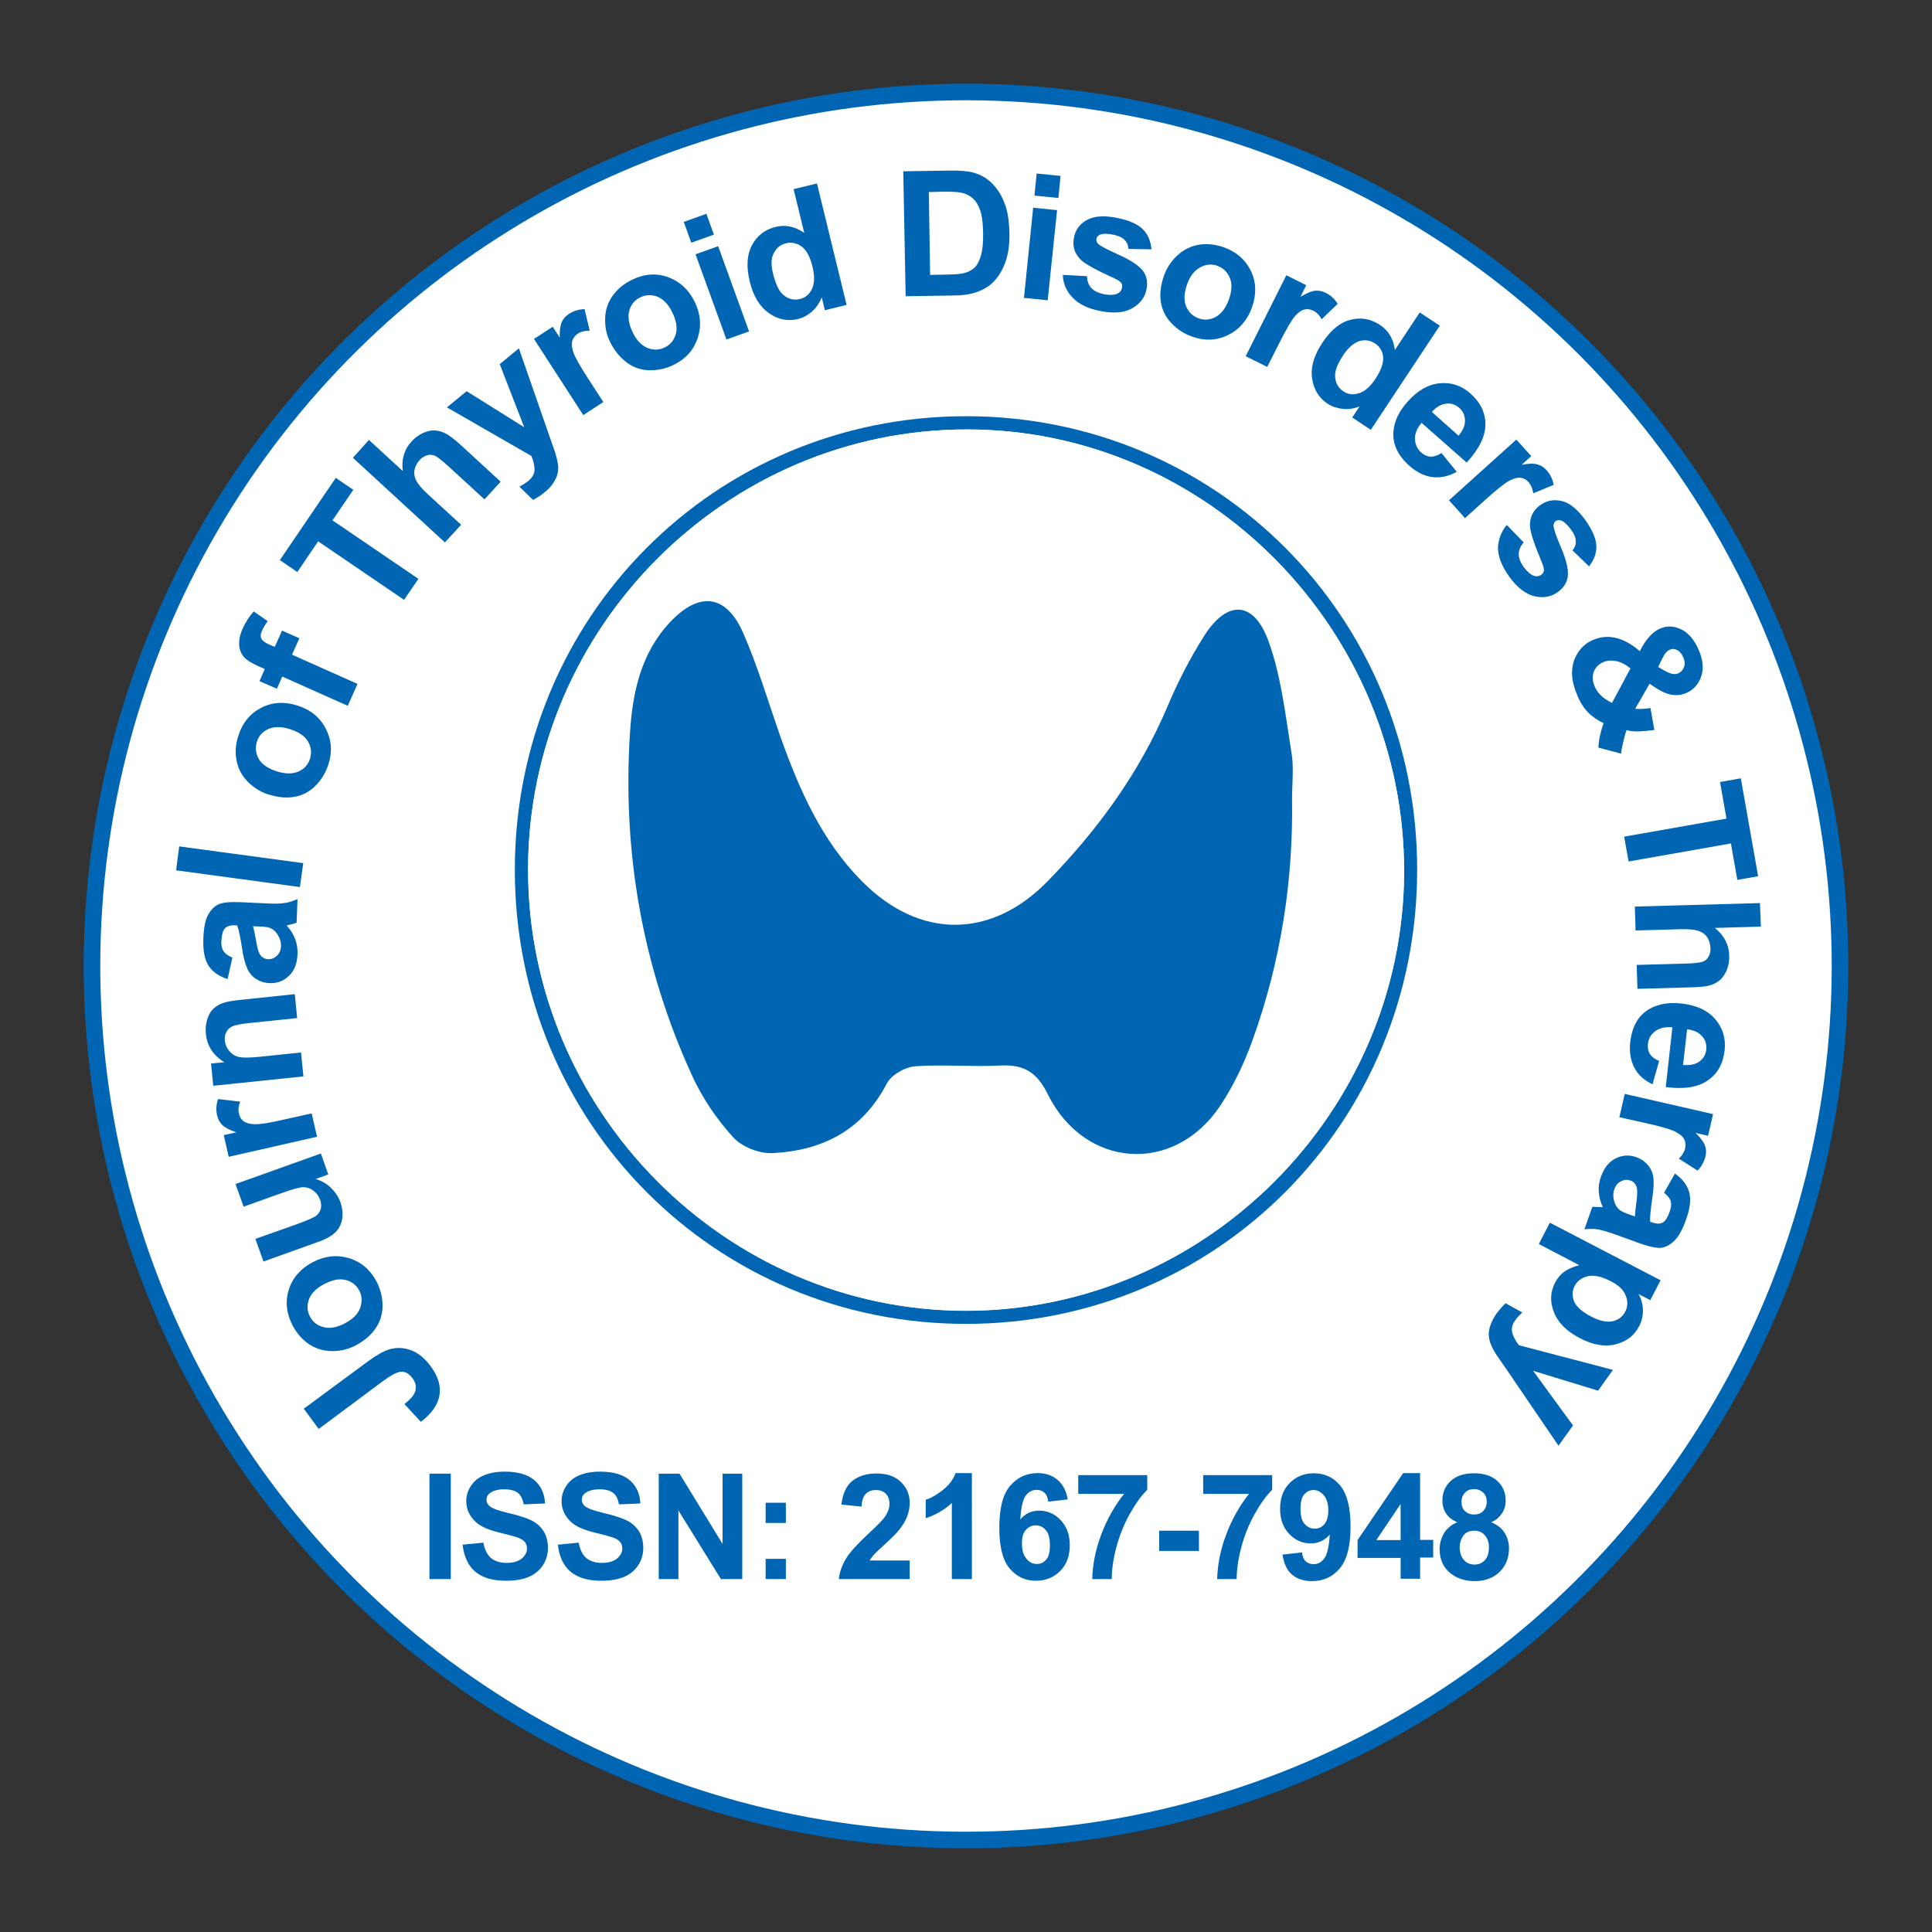
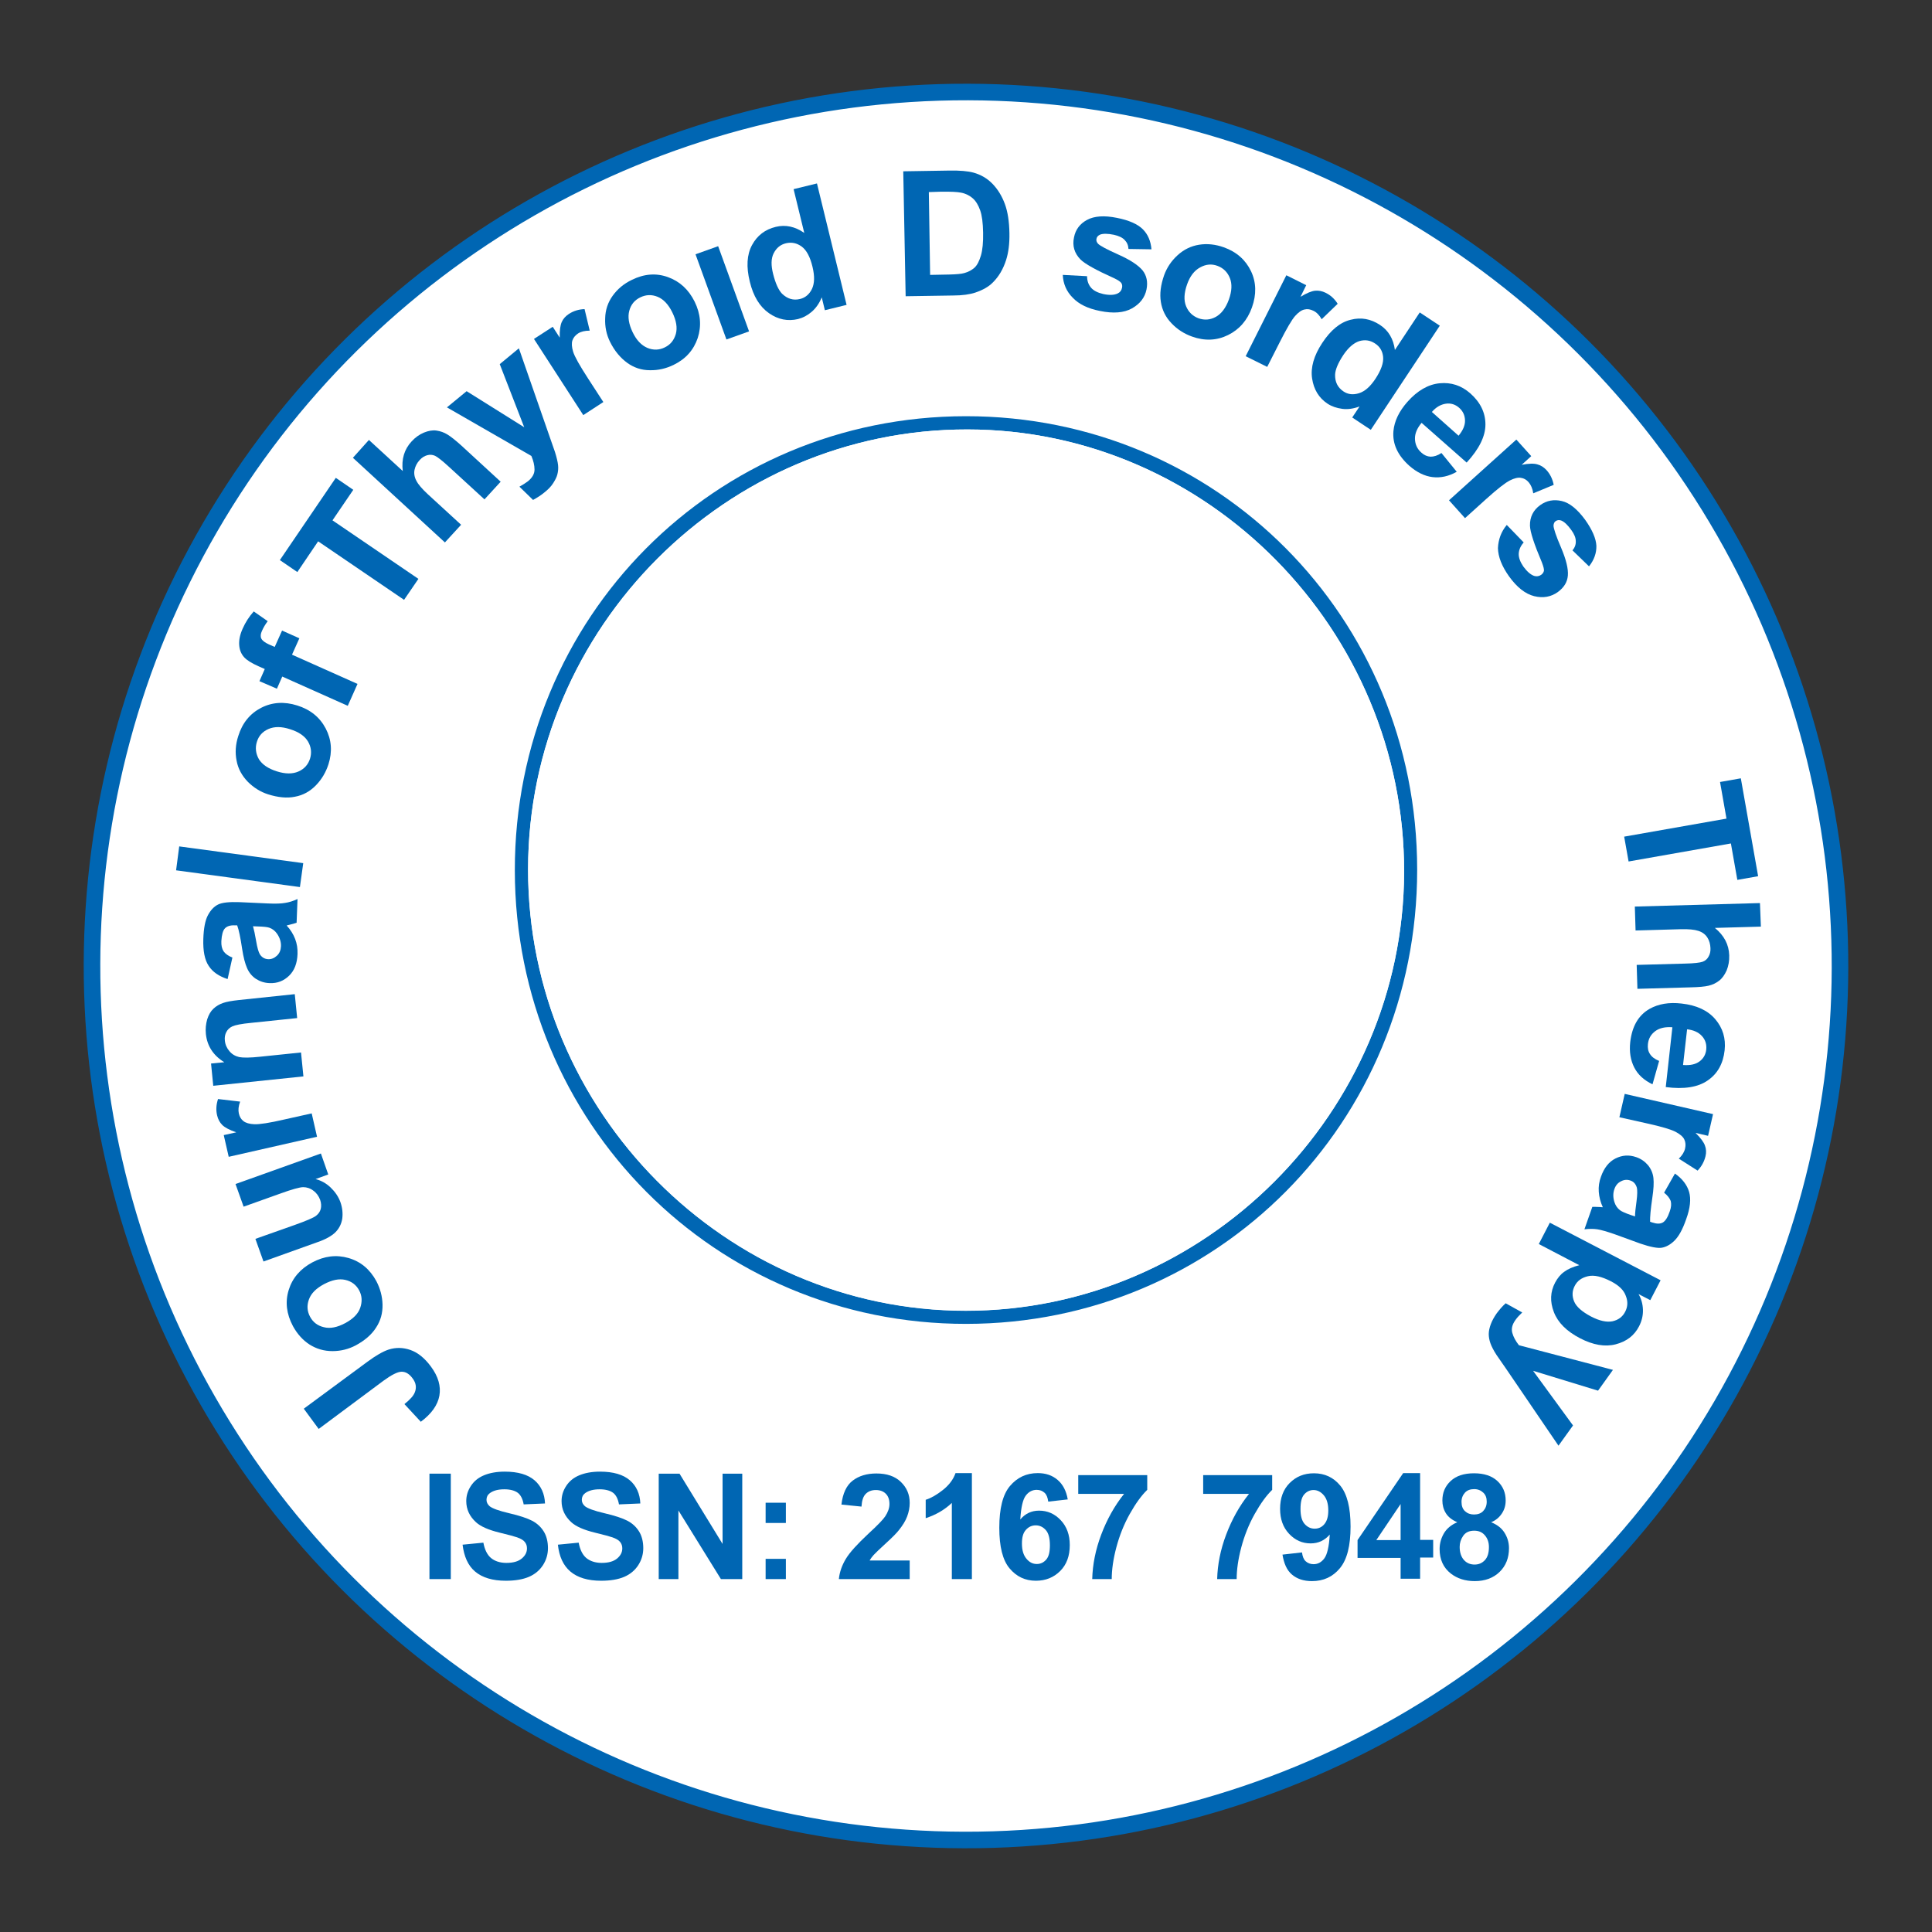
<svg xmlns="http://www.w3.org/2000/svg" version="1.1" id="Layer_1" x="0px" y="0px" viewBox="0 0 105 105" style="enable-background:new 0 0 105 105;" xml:space="preserve">
  <rect x="0" y="0" width="105" height="105" fill="#333333" stroke="none" />
  <style type="text/css">
	.st0{fill:#FFFFFF;stroke:#0066B3;stroke-width:0.9;stroke-miterlimit:10;}
	.st1{fill:none;}
	.st2{fill:#0066B3;}
	.st3{fill-rule:evenodd;clip-rule:evenodd;fill:#FFFFFF;}
	.st4{fill-rule:evenodd;clip-rule:evenodd;fill:#0066B3;}
</style>
  <ellipse transform="matrix(2.512565e-03 -1 1 2.512565e-03 -0.132 104.868)" class="st0" cx="52.5" cy="52.5" rx="47.5" ry="47.5" />
  <g>
    <path class="st1" d="M88.94,52.5c0,20.13-16.31,36.44-36.44,36.44c-20.12,0-36.44-16.31-36.44-36.44   c0-20.12,16.32-36.44,36.44-36.44C72.63,16.06,88.94,32.38,88.94,52.5z" />
    <path class="st2" d="M17.32,77.66l-0.81-1.1L19.98,74c0.45-0.33,0.83-0.55,1.13-0.65c0.4-0.13,0.8-0.12,1.2,0.02   c0.4,0.14,0.77,0.44,1.11,0.9c0.4,0.54,0.55,1.07,0.46,1.58c-0.09,0.51-0.43,0.99-1.01,1.42l-0.89-0.96   c0.3-0.24,0.49-0.45,0.56-0.63c0.11-0.26,0.07-0.52-0.11-0.76c-0.18-0.25-0.38-0.37-0.6-0.37c-0.22,0-0.55,0.17-0.99,0.49   L17.32,77.66z" />
    <path class="st2" d="M19.33,73.12c-0.38,0.2-0.8,0.31-1.26,0.31c-0.46,0-0.87-0.12-1.25-0.36c-0.37-0.24-0.67-0.58-0.9-1   c-0.35-0.66-0.43-1.31-0.23-1.96c0.2-0.65,0.63-1.15,1.28-1.5c0.66-0.35,1.31-0.43,1.97-0.24s1.16,0.61,1.51,1.25   c0.21,0.4,0.33,0.83,0.34,1.28c0.01,0.46-0.1,0.87-0.35,1.25C20.2,72.53,19.83,72.85,19.33,73.12z M18.76,71.91   c0.43-0.23,0.71-0.51,0.82-0.84s0.1-0.64-0.06-0.94c-0.16-0.3-0.41-0.49-0.75-0.57s-0.72,0-1.16,0.23c-0.43,0.23-0.7,0.5-0.82,0.83   c-0.12,0.33-0.1,0.64,0.06,0.94c0.16,0.3,0.41,0.49,0.75,0.57C17.94,72.22,18.33,72.14,18.76,71.91z" />
    <path class="st2" d="M17.84,63.83l-0.69,0.25c0.31,0.08,0.58,0.23,0.82,0.46s0.42,0.49,0.53,0.79c0.11,0.31,0.14,0.62,0.1,0.91   c-0.05,0.3-0.18,0.54-0.38,0.74c-0.21,0.2-0.53,0.38-0.97,0.53l-2.93,1.05l-0.44-1.23L16,66.58c0.65-0.23,1.04-0.4,1.17-0.5   c0.13-0.1,0.22-0.22,0.26-0.37s0.03-0.32-0.03-0.5c-0.08-0.21-0.2-0.38-0.37-0.5c-0.17-0.13-0.36-0.19-0.55-0.19   c-0.19,0-0.62,0.12-1.28,0.36l-1.96,0.7l-0.44-1.23l4.64-1.66L17.84,63.83z" />
    <path class="st2" d="M16.94,60.51l0.29,1.27l-4.8,1.09l-0.27-1.18l0.68-0.15c-0.37-0.13-0.62-0.26-0.76-0.4   c-0.14-0.14-0.23-0.31-0.28-0.52c-0.07-0.29-0.05-0.59,0.05-0.89l1.2,0.14c-0.09,0.25-0.11,0.46-0.07,0.64   c0.04,0.18,0.12,0.32,0.25,0.42c0.13,0.1,0.33,0.16,0.6,0.17c0.27,0.01,0.82-0.07,1.63-0.26L16.94,60.51z" />
    <path class="st2" d="M16.02,54.03l0.13,1.3l-2.5,0.26c-0.53,0.05-0.87,0.12-1.02,0.19c-0.15,0.07-0.26,0.17-0.33,0.31   c-0.07,0.13-0.1,0.29-0.08,0.46c0.02,0.22,0.11,0.42,0.25,0.58c0.14,0.17,0.32,0.27,0.53,0.32c0.21,0.04,0.59,0.04,1.14-0.02   l2.22-0.23l0.13,1.3l-4.9,0.51l-0.12-1.21l0.72-0.07c-0.6-0.37-0.93-0.88-1-1.53c-0.03-0.29,0-0.55,0.07-0.8   c0.08-0.25,0.19-0.44,0.34-0.58c0.15-0.14,0.32-0.24,0.52-0.31c0.2-0.07,0.49-0.12,0.86-0.16L16.02,54.03z" />
    <path class="st2" d="M12.63,52.04l-0.26,1.17c-0.47-0.15-0.82-0.39-1.03-0.72c-0.22-0.33-0.31-0.82-0.29-1.46   c0.02-0.58,0.1-1.01,0.25-1.29c0.15-0.28,0.33-0.47,0.55-0.58c0.22-0.11,0.61-0.15,1.17-0.13l1.52,0.07   c0.43,0.02,0.75,0.01,0.96-0.03c0.21-0.03,0.43-0.1,0.67-0.21l-0.05,1.29c-0.09,0.03-0.22,0.07-0.39,0.11   c-0.08,0.02-0.13,0.03-0.15,0.04c0.21,0.23,0.36,0.47,0.46,0.73c0.1,0.26,0.14,0.53,0.13,0.82c-0.02,0.51-0.17,0.9-0.46,1.18   c-0.29,0.28-0.64,0.42-1.06,0.4c-0.28-0.01-0.52-0.09-0.74-0.23c-0.21-0.14-0.37-0.33-0.48-0.58s-0.2-0.59-0.27-1.05   c-0.09-0.61-0.18-1.04-0.27-1.28l-0.13,0c-0.25-0.01-0.43,0.05-0.54,0.17c-0.11,0.12-0.17,0.35-0.19,0.69   c-0.01,0.23,0.03,0.41,0.12,0.55C12.25,51.84,12.4,51.95,12.63,52.04z M13.75,50.34c0.05,0.17,0.11,0.44,0.17,0.8   c0.06,0.36,0.13,0.6,0.2,0.72c0.11,0.17,0.26,0.26,0.45,0.27c0.18,0.01,0.34-0.06,0.48-0.19c0.14-0.13,0.21-0.3,0.22-0.51   c0.01-0.23-0.06-0.46-0.21-0.68c-0.11-0.16-0.25-0.27-0.42-0.33c-0.11-0.04-0.32-0.06-0.63-0.07L13.75,50.34z" />
    <path class="st2" d="M16.3,48.21L9.57,47.3L9.74,46l6.74,0.91L16.3,48.21z" />
    <path class="st2" d="M14.57,43.17c-0.41-0.13-0.78-0.36-1.1-0.68c-0.32-0.33-0.53-0.71-0.61-1.14c-0.09-0.44-0.06-0.89,0.09-1.35   c0.22-0.71,0.64-1.22,1.24-1.53c0.6-0.31,1.26-0.35,1.96-0.13c0.71,0.22,1.23,0.64,1.55,1.25s0.37,1.26,0.15,1.95   c-0.14,0.43-0.36,0.81-0.68,1.14c-0.32,0.33-0.7,0.54-1.14,0.62C15.6,43.39,15.11,43.34,14.57,43.17z M15.04,41.92   c0.47,0.15,0.86,0.15,1.18,0.01s0.53-0.38,0.63-0.7c0.1-0.32,0.06-0.64-0.11-0.93c-0.18-0.3-0.5-0.52-0.98-0.67   c-0.46-0.15-0.85-0.15-1.17-0.01c-0.32,0.14-0.53,0.37-0.63,0.7c-0.1,0.32-0.06,0.64,0.11,0.94   C14.25,41.55,14.57,41.77,15.04,41.92z" />
    <path class="st2" d="M14.1,37.02l0.29-0.66l-0.34-0.15c-0.38-0.17-0.64-0.33-0.79-0.5s-0.24-0.38-0.26-0.65   c-0.02-0.27,0.04-0.57,0.19-0.9c0.15-0.34,0.35-0.65,0.6-0.93l0.76,0.53c-0.13,0.17-0.23,0.34-0.31,0.52   c-0.08,0.17-0.09,0.31-0.04,0.42c0.05,0.11,0.19,0.22,0.41,0.32l0.32,0.14l0.4-0.89l0.94,0.42l-0.4,0.89l3.56,1.59l-0.53,1.19   l-3.56-1.59l-0.29,0.66L14.1,37.02z" />
    <path class="st2" d="M21.96,32.6l-4.67-3.18l-1.13,1.67l-0.95-0.65l3.04-4.47l0.95,0.65l-1.13,1.66l4.67,3.18L21.96,32.6z" />
    <path class="st2" d="M20.05,23.91l1.84,1.69c-0.08-0.64,0.08-1.18,0.48-1.61c0.2-0.22,0.43-0.38,0.67-0.48   c0.25-0.1,0.47-0.14,0.68-0.11c0.21,0.03,0.41,0.1,0.59,0.21s0.44,0.31,0.77,0.61l2.13,1.96l-0.88,0.96l-1.92-1.76   c-0.38-0.35-0.64-0.55-0.77-0.61c-0.14-0.06-0.28-0.07-0.42-0.03c-0.15,0.04-0.28,0.12-0.41,0.26c-0.15,0.16-0.24,0.34-0.28,0.53   s-0.01,0.4,0.1,0.6c0.1,0.2,0.31,0.44,0.61,0.72l1.82,1.67l-0.88,0.96l-5-4.6L20.05,23.91z" />
    <path class="st2" d="M24.29,22.14l1.07-0.88l3.13,1.96l-1.33-3.43l1.04-0.86l1.66,4.77l0.3,0.86c0.09,0.29,0.15,0.53,0.17,0.72   c0.02,0.18,0,0.35-0.04,0.51c-0.04,0.16-0.13,0.32-0.24,0.49s-0.27,0.33-0.46,0.48c-0.19,0.16-0.4,0.29-0.62,0.41l-0.74-0.72   c0.18-0.1,0.34-0.2,0.47-0.3c0.23-0.19,0.35-0.4,0.35-0.63c0-0.23-0.06-0.48-0.17-0.74L24.29,22.14z" />
    <path class="st2" d="M32.79,21.85l-1.09,0.71l-2.68-4.14l1.02-0.66l0.38,0.59c-0.01-0.39,0.03-0.67,0.11-0.85   c0.08-0.18,0.21-0.32,0.39-0.44c0.25-0.16,0.53-0.25,0.85-0.26l0.28,1.17c-0.26,0-0.47,0.05-0.63,0.15   c-0.15,0.1-0.26,0.23-0.31,0.38s-0.04,0.36,0.04,0.62c0.08,0.26,0.35,0.74,0.81,1.45L32.79,21.85z" />
    <path class="st2" d="M33.15,18.57c-0.19-0.39-0.28-0.81-0.26-1.27c0.01-0.46,0.15-0.87,0.41-1.23s0.6-0.65,1.04-0.86   c0.67-0.33,1.32-0.38,1.96-0.15c0.64,0.23,1.12,0.67,1.45,1.33c0.33,0.67,0.38,1.33,0.17,1.98c-0.22,0.65-0.65,1.14-1.31,1.46   c-0.41,0.2-0.84,0.3-1.29,0.29c-0.46,0-0.87-0.14-1.23-0.4S33.4,19.08,33.15,18.57z M34.38,18.05c0.21,0.44,0.48,0.72,0.81,0.86   c0.32,0.13,0.64,0.12,0.94-0.03c0.31-0.15,0.5-0.39,0.6-0.73c0.09-0.33,0.03-0.72-0.19-1.17c-0.21-0.43-0.48-0.72-0.8-0.85   s-0.63-0.12-0.94,0.03s-0.51,0.39-0.6,0.73C34.11,17.22,34.17,17.61,34.38,18.05z" />
-     <path class="st2" d="M37.57,13.19l-0.41-1.13l1.23-0.44l0.41,1.13L37.57,13.19z M39.48,18.45l-1.68-4.63l1.23-0.44l1.68,4.63   L39.48,18.45z" />
+     <path class="st2" d="M37.57,13.19l-0.41-1.13l0.41,1.13L37.57,13.19z M39.48,18.45l-1.68-4.63l1.23-0.44l1.68,4.63   L39.48,18.45z" />
    <path class="st2" d="M46.01,16.57l-1.18,0.29l-0.17-0.7c-0.13,0.32-0.31,0.58-0.54,0.78c-0.23,0.2-0.48,0.33-0.75,0.4   c-0.55,0.13-1.08,0.03-1.58-0.32c-0.5-0.35-0.85-0.92-1.04-1.71c-0.2-0.81-0.16-1.47,0.12-1.99c0.28-0.52,0.71-0.85,1.29-0.99   c0.53-0.13,1.05-0.02,1.55,0.33l-0.58-2.38l1.27-0.31L46.01,16.57z M42.02,14.9c0.13,0.51,0.29,0.86,0.48,1.06   c0.29,0.28,0.61,0.38,0.98,0.29c0.29-0.07,0.51-0.26,0.65-0.55c0.14-0.3,0.15-0.69,0.03-1.19c-0.13-0.55-0.33-0.92-0.59-1.11   c-0.26-0.19-0.54-0.25-0.85-0.18c-0.3,0.07-0.52,0.25-0.67,0.54S41.9,14.43,42.02,14.9z" />
    <path class="st2" d="M49.09,9.31l2.51-0.04c0.57-0.01,1,0.03,1.3,0.11c0.4,0.11,0.75,0.31,1.04,0.61c0.29,0.3,0.51,0.66,0.67,1.09   c0.16,0.43,0.24,0.97,0.25,1.6c0.01,0.56-0.05,1.04-0.18,1.45c-0.16,0.5-0.4,0.9-0.71,1.21c-0.23,0.24-0.55,0.42-0.96,0.56   c-0.3,0.1-0.71,0.16-1.21,0.16l-2.58,0.04L49.09,9.31z M50.48,10.44l0.07,4.5l1.03-0.02c0.38-0.01,0.66-0.03,0.83-0.08   c0.22-0.06,0.4-0.16,0.55-0.29c0.15-0.14,0.26-0.36,0.35-0.66s0.13-0.72,0.12-1.25c-0.01-0.53-0.06-0.93-0.16-1.21   c-0.1-0.28-0.23-0.5-0.4-0.65c-0.17-0.15-0.38-0.26-0.64-0.31c-0.19-0.04-0.57-0.06-1.13-0.05L50.48,10.44z" />
-     <path class="st2" d="M55.65,16.19l0.5-4.9l1.3,0.13l-0.51,4.9L55.65,16.19z M56.22,10.63l0.12-1.2l1.3,0.13l-0.12,1.2L56.22,10.63z   " />
    <path class="st2" d="M57.76,14.94l1.32,0.07c0,0.26,0.08,0.47,0.22,0.63c0.14,0.16,0.36,0.27,0.66,0.34   c0.33,0.07,0.59,0.06,0.78-0.03c0.13-0.06,0.21-0.16,0.24-0.31c0.02-0.1,0.01-0.18-0.04-0.26c-0.05-0.07-0.18-0.16-0.39-0.26   c-0.98-0.44-1.59-0.78-1.83-1.02c-0.33-0.34-0.45-0.74-0.35-1.2c0.08-0.42,0.32-0.74,0.71-0.95s0.93-0.25,1.62-0.11   c0.66,0.13,1.13,0.34,1.41,0.62c0.28,0.28,0.43,0.64,0.47,1.09l-1.25-0.02c-0.01-0.2-0.08-0.36-0.21-0.49   c-0.12-0.13-0.32-0.22-0.58-0.28c-0.34-0.07-0.59-0.07-0.75-0.01c-0.11,0.05-0.18,0.12-0.2,0.23c-0.02,0.09,0.01,0.18,0.08,0.26   c0.1,0.11,0.47,0.31,1.12,0.6c0.65,0.29,1.08,0.58,1.31,0.86c0.22,0.28,0.29,0.63,0.21,1.03c-0.09,0.44-0.35,0.78-0.79,1.03   c-0.43,0.24-1.01,0.29-1.74,0.14c-0.66-0.13-1.15-0.37-1.48-0.72C57.96,15.84,57.78,15.42,57.76,14.94z" />
    <path class="st2" d="M63.27,14.95c0.15-0.41,0.39-0.77,0.73-1.08c0.34-0.31,0.73-0.5,1.17-0.57s0.89-0.02,1.34,0.14   c0.7,0.25,1.19,0.69,1.48,1.3s0.3,1.27,0.05,1.97c-0.25,0.7-0.69,1.2-1.3,1.5s-1.27,0.33-1.96,0.08c-0.42-0.15-0.8-0.39-1.11-0.72   c-0.32-0.33-0.51-0.72-0.58-1.16C63.02,15.97,63.08,15.49,63.27,14.95z M64.51,15.47c-0.16,0.46-0.18,0.85-0.05,1.17   s0.36,0.54,0.68,0.66c0.32,0.11,0.63,0.09,0.94-0.08c0.3-0.17,0.54-0.48,0.71-0.95c0.16-0.45,0.18-0.84,0.05-1.16   c-0.13-0.32-0.35-0.54-0.67-0.66s-0.63-0.09-0.94,0.08C64.91,14.7,64.67,15.01,64.51,15.47z" />
    <path class="st2" d="M68.87,19.94l-1.17-0.58l2.21-4.4l1.08,0.54l-0.31,0.63c0.33-0.2,0.6-0.31,0.79-0.33s0.39,0.02,0.57,0.11   c0.27,0.13,0.49,0.33,0.66,0.6l-0.87,0.84c-0.13-0.23-0.28-0.38-0.45-0.46c-0.16-0.08-0.32-0.11-0.48-0.07   c-0.16,0.03-0.33,0.15-0.51,0.35c-0.18,0.2-0.46,0.68-0.84,1.43L68.87,19.94z" />
    <path class="st2" d="M74.5,23.36l-1.01-0.67l0.4-0.6c-0.32,0.12-0.64,0.17-0.94,0.13c-0.3-0.04-0.57-0.13-0.8-0.28   c-0.47-0.31-0.75-0.77-0.84-1.37s0.1-1.25,0.55-1.93c0.46-0.7,0.97-1.12,1.54-1.26c0.57-0.15,1.1-0.05,1.6,0.28   c0.46,0.3,0.73,0.76,0.81,1.36l1.35-2.04l1.09,0.72L74.5,23.36z M73.01,19.29c-0.29,0.44-0.44,0.8-0.45,1.07   c-0.01,0.4,0.14,0.7,0.45,0.91c0.25,0.17,0.53,0.2,0.85,0.1c0.32-0.1,0.61-0.36,0.89-0.78c0.31-0.47,0.45-0.87,0.42-1.19   s-0.18-0.57-0.45-0.74c-0.26-0.17-0.54-0.21-0.85-0.12C73.57,18.64,73.28,18.89,73.01,19.29z" />
    <path class="st2" d="M78.34,24.62l0.83,1.02c-0.44,0.25-0.88,0.34-1.31,0.29S77,25.67,76.6,25.32c-0.64-0.57-0.93-1.2-0.87-1.89   c0.05-0.55,0.31-1.08,0.76-1.59c0.54-0.61,1.13-0.95,1.75-1.01c0.63-0.06,1.18,0.12,1.67,0.55c0.55,0.49,0.82,1.05,0.82,1.69   c0,0.64-0.34,1.33-1.02,2.07l-2.45-2.16c-0.25,0.3-0.37,0.59-0.36,0.88c0.01,0.29,0.12,0.54,0.35,0.74   c0.15,0.14,0.32,0.21,0.5,0.22C77.93,24.82,78.13,24.76,78.34,24.62z M79.27,23.68c0.24-0.29,0.36-0.57,0.35-0.84   s-0.11-0.49-0.31-0.67c-0.21-0.19-0.46-0.27-0.73-0.23s-0.53,0.18-0.76,0.45L79.27,23.68z" />
    <path class="st2" d="M79.62,28.16l-0.87-0.97l3.66-3.3l0.81,0.9l-0.52,0.47c0.38-0.07,0.67-0.08,0.86-0.02   c0.19,0.05,0.35,0.16,0.49,0.31c0.2,0.22,0.33,0.49,0.39,0.8l-1.11,0.46c-0.04-0.26-0.13-0.46-0.25-0.6   c-0.12-0.14-0.26-0.22-0.42-0.24c-0.16-0.03-0.36,0.02-0.6,0.14c-0.24,0.12-0.68,0.46-1.3,1.02L79.62,28.16z" />
    <path class="st2" d="M81.89,28.53l0.92,0.95c-0.17,0.19-0.26,0.4-0.27,0.61c-0.01,0.21,0.08,0.45,0.25,0.7   c0.2,0.27,0.39,0.44,0.59,0.51c0.14,0.04,0.26,0.02,0.38-0.06c0.08-0.06,0.13-0.13,0.15-0.22c0.01-0.09-0.03-0.24-0.11-0.45   c-0.42-0.99-0.64-1.66-0.65-2c-0.01-0.47,0.18-0.85,0.56-1.12c0.35-0.25,0.74-0.32,1.17-0.22s0.85,0.45,1.27,1.02   c0.39,0.55,0.59,1.02,0.61,1.41c0.01,0.39-0.12,0.77-0.4,1.12l-0.9-0.87c0.13-0.15,0.19-0.32,0.18-0.5c0-0.18-0.08-0.38-0.24-0.6   c-0.2-0.28-0.38-0.45-0.55-0.52c-0.11-0.04-0.21-0.03-0.3,0.03c-0.08,0.05-0.11,0.14-0.12,0.24c0,0.15,0.13,0.55,0.41,1.2   c0.28,0.66,0.4,1.16,0.37,1.52c-0.03,0.36-0.21,0.65-0.55,0.9c-0.37,0.26-0.79,0.34-1.28,0.22c-0.48-0.12-0.94-0.48-1.37-1.08   c-0.39-0.55-0.59-1.06-0.6-1.53C81.43,29.33,81.58,28.9,81.89,28.53z" />
-     <path class="st2" d="M88.1,40.96l-1.23-0.33c0.02-0.43,0.12-0.87,0.28-1.33c-0.33-0.16-0.62-0.35-0.85-0.59   c-0.23-0.24-0.43-0.55-0.59-0.95c-0.33-0.78-0.36-1.46-0.09-2.04c0.21-0.45,0.54-0.77,0.98-0.95c0.4-0.17,0.81-0.2,1.23-0.1   s0.85,0.34,1.29,0.72c0.16-0.32,0.33-0.58,0.52-0.79c0.18-0.21,0.38-0.35,0.58-0.44c0.38-0.16,0.76-0.15,1.16,0.05   c0.39,0.19,0.71,0.57,0.95,1.13c0.23,0.54,0.27,1.02,0.12,1.44s-0.42,0.72-0.82,0.89c-0.25,0.11-0.53,0.13-0.82,0.08   c-0.29-0.05-0.68-0.25-1.16-0.59l-0.78,1.36c0.23,0.02,0.5,0.01,0.83-0.04l0.21,1.19c-0.43,0.06-0.75,0.08-0.96,0.08   c-0.21,0-0.4-0.03-0.55-0.07c-0.07,0.19-0.13,0.42-0.19,0.69C88.14,40.64,88.11,40.84,88.1,40.96z M88.61,36.33   c-0.26-0.22-0.51-0.35-0.77-0.4c-0.25-0.05-0.48-0.04-0.69,0.05c-0.26,0.11-0.43,0.28-0.53,0.52c-0.09,0.24-0.08,0.5,0.04,0.79   c0.08,0.19,0.19,0.35,0.34,0.5s0.35,0.28,0.61,0.41L88.61,36.33z M90.12,36.25l0.38,0.22c0.29,0.16,0.52,0.2,0.7,0.13   c0.15-0.07,0.26-0.18,0.32-0.34c0.06-0.16,0.05-0.34-0.04-0.54c-0.08-0.19-0.19-0.32-0.33-0.39c-0.14-0.07-0.27-0.08-0.4-0.02   c-0.15,0.06-0.29,0.23-0.42,0.5L90.12,36.25z" />
    <path class="st2" d="M88.27,45.47l5.56-0.98l-0.35-1.99l1.13-0.2l0.94,5.32l-1.13,0.2l-0.35-1.98l-5.56,0.98L88.27,45.47z" />
    <path class="st2" d="M95.7,50.36l-2.5,0.07c0.5,0.41,0.76,0.9,0.78,1.49c0.01,0.3-0.04,0.57-0.14,0.82   c-0.11,0.24-0.24,0.43-0.41,0.56s-0.36,0.22-0.57,0.27s-0.53,0.08-0.98,0.09l-2.89,0.08l-0.04-1.3l2.6-0.07   c0.52-0.01,0.84-0.05,0.98-0.1c0.14-0.05,0.25-0.14,0.32-0.27c0.08-0.13,0.12-0.29,0.11-0.47c-0.01-0.22-0.06-0.41-0.17-0.58   c-0.11-0.17-0.27-0.29-0.49-0.36c-0.21-0.07-0.53-0.1-0.94-0.09l-2.47,0.07l-0.04-1.3l6.8-0.19L95.7,50.36z" />
    <path class="st2" d="M90.17,57.66l-0.36,1.27c-0.46-0.22-0.79-0.52-0.99-0.91s-0.28-0.85-0.22-1.39c0.1-0.85,0.44-1.45,1.05-1.8   c0.48-0.27,1.06-0.37,1.74-0.29c0.81,0.09,1.42,0.37,1.83,0.85c0.41,0.48,0.58,1.04,0.51,1.69c-0.08,0.73-0.39,1.28-0.92,1.64   c-0.53,0.37-1.29,0.49-2.28,0.36l0.36-3.25c-0.39-0.03-0.7,0.04-0.93,0.21c-0.24,0.18-0.37,0.41-0.4,0.71   c-0.02,0.2,0.01,0.38,0.11,0.53C89.77,57.44,89.93,57.56,90.17,57.66z M91.47,57.88c0.38,0.03,0.67-0.03,0.89-0.19   c0.22-0.16,0.34-0.38,0.37-0.64c0.03-0.28-0.04-0.53-0.23-0.74c-0.19-0.21-0.46-0.33-0.81-0.37L91.47,57.88z" />
    <path class="st2" d="M88.01,60.72l0.29-1.27l4.8,1.1l-0.27,1.18l-0.68-0.16c0.28,0.28,0.45,0.51,0.51,0.69   c0.07,0.18,0.08,0.38,0.03,0.58c-0.07,0.29-0.21,0.55-0.43,0.78l-1.02-0.65c0.19-0.18,0.3-0.37,0.34-0.55   c0.04-0.18,0.03-0.34-0.04-0.49c-0.07-0.15-0.22-0.28-0.46-0.41c-0.24-0.13-0.77-0.29-1.59-0.47L88.01,60.72z" />
    <path class="st2" d="M90.44,64.82l0.59-1.04c0.4,0.28,0.66,0.62,0.77,1c0.11,0.38,0.06,0.88-0.16,1.48   c-0.19,0.55-0.4,0.93-0.63,1.16c-0.22,0.22-0.46,0.35-0.69,0.39s-0.63-0.04-1.16-0.22l-1.43-0.52c-0.41-0.14-0.72-0.23-0.92-0.26   c-0.21-0.03-0.44-0.03-0.7,0l0.43-1.22c0.09,0,0.23,0,0.41,0.01c0.08,0.01,0.13,0.01,0.16,0.01c-0.13-0.28-0.2-0.56-0.22-0.84   s0.02-0.55,0.12-0.82c0.17-0.48,0.43-0.81,0.79-0.99s0.73-0.21,1.13-0.07c0.26,0.09,0.47,0.24,0.64,0.44   c0.16,0.2,0.26,0.43,0.29,0.69s0.01,0.62-0.06,1.08c-0.09,0.61-0.13,1.05-0.12,1.3l0.12,0.04c0.24,0.08,0.43,0.08,0.57,0   s0.27-0.28,0.38-0.61c0.08-0.22,0.09-0.4,0.05-0.56C90.74,65.12,90.63,64.97,90.44,64.82z M88.86,66.11c0-0.18,0.03-0.45,0.08-0.81   c0.05-0.37,0.05-0.62,0.02-0.75c-0.06-0.2-0.17-0.33-0.35-0.39c-0.17-0.06-0.34-0.05-0.51,0.04c-0.17,0.08-0.29,0.22-0.36,0.42   c-0.08,0.22-0.08,0.46,0,0.71c0.06,0.19,0.16,0.33,0.3,0.44c0.09,0.07,0.29,0.16,0.58,0.26L88.86,66.11z" />
    <path class="st2" d="M90.25,69.58l-0.56,1.08l-0.64-0.33c0.15,0.25,0.23,0.54,0.24,0.85c0.01,0.31-0.06,0.61-0.21,0.9   c-0.26,0.51-0.69,0.83-1.27,0.98c-0.58,0.15-1.23,0.04-1.94-0.33c-0.73-0.38-1.2-0.85-1.42-1.42s-0.2-1.1,0.07-1.61   c0.13-0.24,0.29-0.44,0.49-0.58c0.2-0.15,0.47-0.27,0.82-0.36l-2.2-1.15l0.6-1.16L90.25,69.58z M87.54,69.63   c-0.49-0.25-0.9-0.35-1.24-0.27s-0.58,0.25-0.72,0.53c-0.14,0.27-0.15,0.55-0.03,0.84c0.12,0.29,0.43,0.56,0.92,0.82   c0.46,0.24,0.85,0.32,1.16,0.26c0.32-0.07,0.55-0.24,0.69-0.51c0.15-0.28,0.16-0.57,0.04-0.87C88.25,70.11,87.97,69.85,87.54,69.63   z" />
    <path class="st2" d="M87.66,74.45l-0.81,1.13l-3.53-1.08l2.17,2.97l-0.79,1.1l-2.84-4.17l-0.52-0.75   c-0.17-0.26-0.28-0.48-0.34-0.65c-0.06-0.17-0.09-0.34-0.09-0.5c0-0.16,0.04-0.34,0.11-0.53c0.07-0.19,0.18-0.39,0.32-0.59   c0.15-0.2,0.31-0.39,0.49-0.55l0.9,0.5c-0.15,0.14-0.28,0.28-0.37,0.41c-0.18,0.25-0.23,0.48-0.17,0.7   c0.06,0.22,0.18,0.44,0.36,0.67L87.66,74.45z" />
  </g>
  <g>
    <path class="st2" d="M23.34,85.82v-5.73h1.16v5.73H23.34z" />
    <path class="st2" d="M25.14,83.95l1.13-0.11c0.07,0.38,0.21,0.66,0.41,0.83s0.49,0.27,0.84,0.27c0.37,0,0.65-0.08,0.84-0.24   s0.28-0.34,0.28-0.55c0-0.14-0.04-0.25-0.12-0.35s-0.22-0.18-0.42-0.25c-0.14-0.05-0.44-0.13-0.93-0.25   c-0.62-0.15-1.05-0.34-1.3-0.57c-0.35-0.32-0.53-0.7-0.53-1.15c0-0.29,0.08-0.56,0.25-0.82s0.4-0.45,0.71-0.58s0.69-0.2,1.13-0.2   c0.72,0,1.26,0.16,1.62,0.47s0.55,0.74,0.57,1.26l-1.16,0.05c-0.05-0.29-0.16-0.51-0.32-0.63s-0.41-0.19-0.73-0.19   c-0.34,0-0.6,0.07-0.79,0.21c-0.12,0.09-0.18,0.21-0.18,0.36c0,0.14,0.06,0.25,0.17,0.35c0.15,0.12,0.5,0.25,1.06,0.38   s0.98,0.27,1.25,0.41s0.48,0.34,0.63,0.58s0.23,0.55,0.23,0.91c0,0.33-0.09,0.64-0.27,0.92s-0.44,0.5-0.77,0.64   s-0.75,0.21-1.25,0.21c-0.72,0-1.28-0.17-1.67-0.5S25.22,84.59,25.14,83.95z" />
    <path class="st2" d="M30.32,83.95l1.13-0.11c0.07,0.38,0.21,0.66,0.41,0.83s0.49,0.27,0.84,0.27c0.37,0,0.65-0.08,0.84-0.24   s0.28-0.34,0.28-0.55c0-0.14-0.04-0.25-0.12-0.35s-0.22-0.18-0.42-0.25c-0.14-0.05-0.44-0.13-0.93-0.25   c-0.62-0.15-1.05-0.34-1.3-0.57c-0.35-0.32-0.53-0.7-0.53-1.15c0-0.29,0.08-0.56,0.25-0.82s0.4-0.45,0.71-0.58s0.69-0.2,1.13-0.2   c0.72,0,1.26,0.16,1.62,0.47s0.55,0.74,0.57,1.26l-1.16,0.05c-0.05-0.29-0.16-0.51-0.32-0.63s-0.41-0.19-0.73-0.19   c-0.34,0-0.6,0.07-0.79,0.21c-0.12,0.09-0.18,0.21-0.18,0.36c0,0.14,0.06,0.25,0.17,0.35c0.15,0.12,0.5,0.25,1.06,0.38   s0.98,0.27,1.25,0.41s0.48,0.34,0.63,0.58s0.23,0.55,0.23,0.91c0,0.33-0.09,0.64-0.27,0.92s-0.44,0.5-0.77,0.64   s-0.75,0.21-1.25,0.21c-0.72,0-1.28-0.17-1.67-0.5S30.39,84.59,30.32,83.95z" />
    <path class="st2" d="M35.8,85.82v-5.73h1.13l2.34,3.82v-3.82h1.07v5.73h-1.16l-2.31-3.73v3.73H35.8z" />
    <path class="st2" d="M41.61,82.77v-1.1h1.1v1.1H41.61z M41.61,85.82v-1.1h1.1v1.1H41.61z" />
    <path class="st2" d="M49.44,84.8v1.02h-3.85c0.04-0.39,0.17-0.75,0.38-1.1s0.62-0.8,1.23-1.37c0.5-0.46,0.8-0.77,0.91-0.94   c0.15-0.23,0.23-0.45,0.23-0.67c0-0.25-0.07-0.43-0.2-0.56s-0.31-0.2-0.54-0.2c-0.23,0-0.41,0.07-0.55,0.21s-0.21,0.37-0.23,0.69   l-1.09-0.11c0.07-0.6,0.27-1.04,0.61-1.3s0.77-0.39,1.29-0.39c0.57,0,1.01,0.15,1.33,0.46s0.48,0.68,0.48,1.14   c0,0.26-0.05,0.5-0.14,0.74s-0.24,0.48-0.44,0.73c-0.13,0.17-0.37,0.41-0.72,0.73s-0.57,0.53-0.66,0.63s-0.17,0.21-0.22,0.3H49.44z   " />
    <path class="st2" d="M52.83,85.82h-1.1v-4.14c-0.4,0.38-0.87,0.65-1.42,0.83v-1c0.29-0.09,0.6-0.27,0.93-0.53s0.57-0.57,0.69-0.92   h0.89V85.82z" />
    <path class="st2" d="M58.03,81.49l-1.06,0.12c-0.03-0.22-0.09-0.38-0.2-0.48s-0.25-0.16-0.43-0.16c-0.23,0-0.43,0.1-0.59,0.31   s-0.26,0.64-0.3,1.3c0.27-0.32,0.61-0.48,1.02-0.48c0.46,0,0.85,0.17,1.18,0.52s0.49,0.8,0.49,1.35c0,0.59-0.17,1.06-0.52,1.41   s-0.79,0.53-1.32,0.53c-0.58,0-1.05-0.22-1.43-0.67s-0.56-1.19-0.56-2.21c0-1.05,0.19-1.81,0.58-2.27s0.89-0.7,1.51-0.7   c0.43,0,0.79,0.12,1.08,0.37S57.95,81.03,58.03,81.49z M55.54,83.89c0,0.36,0.08,0.63,0.25,0.83S56.14,85,56.35,85   c0.2,0,0.37-0.08,0.51-0.24s0.2-0.42,0.2-0.78c0-0.37-0.07-0.65-0.22-0.82s-0.33-0.26-0.55-0.26c-0.21,0-0.39,0.08-0.54,0.25   S55.54,83.56,55.54,83.89z" />
    <path class="st2" d="M58.6,81.19v-1.02h3.75v0.8c-0.31,0.3-0.63,0.74-0.95,1.31s-0.56,1.18-0.73,1.82s-0.25,1.22-0.25,1.72h-1.06   c0.02-0.79,0.18-1.6,0.49-2.42s0.72-1.56,1.24-2.21H58.6z" />
-     <path class="st2" d="M63,84.29v-1.1h2.16v1.1H63z" />
    <path class="st2" d="M65.39,81.19v-1.02h3.75v0.8c-0.31,0.3-0.63,0.74-0.95,1.31s-0.56,1.18-0.73,1.82s-0.25,1.22-0.25,1.72h-1.06   c0.02-0.79,0.18-1.6,0.49-2.42s0.72-1.56,1.24-2.21H65.39z" />
    <path class="st2" d="M69.7,84.49l1.06-0.12c0.03,0.22,0.09,0.38,0.2,0.48s0.25,0.16,0.43,0.16c0.23,0,0.42-0.1,0.58-0.31   s0.26-0.64,0.3-1.3c-0.28,0.32-0.62,0.48-1.04,0.48c-0.45,0-0.84-0.17-1.17-0.52s-0.49-0.8-0.49-1.36c0-0.58,0.17-1.05,0.52-1.4   s0.78-0.53,1.32-0.53c0.58,0,1.06,0.22,1.43,0.67s0.56,1.19,0.56,2.22c0,1.05-0.19,1.8-0.58,2.27s-0.89,0.7-1.52,0.7   c-0.45,0-0.81-0.12-1.09-0.36S69.78,84.97,69.7,84.49z M72.19,82.09c0-0.35-0.08-0.63-0.24-0.82s-0.35-0.29-0.56-0.29   c-0.2,0-0.37,0.08-0.51,0.24s-0.2,0.42-0.2,0.79c0,0.37,0.07,0.64,0.22,0.81s0.33,0.26,0.55,0.26c0.21,0,0.39-0.08,0.53-0.25   S72.19,82.42,72.19,82.09z" />
    <path class="st2" d="M76.12,85.82v-1.15h-2.34V83.7l2.48-3.64h0.92v3.63h0.71v0.96h-0.71v1.15H76.12z M76.12,83.7v-1.96l-1.32,1.96   H76.12z" />
    <path class="st2" d="M79.2,82.73c-0.28-0.12-0.49-0.28-0.62-0.49s-0.19-0.44-0.19-0.69c0-0.43,0.15-0.78,0.45-1.06   s0.72-0.42,1.27-0.42c0.54,0,0.97,0.14,1.27,0.42s0.45,0.63,0.45,1.06c0,0.27-0.07,0.5-0.21,0.71s-0.33,0.37-0.58,0.47   c0.32,0.13,0.56,0.31,0.72,0.56s0.25,0.53,0.25,0.85c0,0.53-0.17,0.96-0.51,1.29s-0.79,0.5-1.35,0.5c-0.52,0-0.95-0.14-1.3-0.41   c-0.41-0.32-0.61-0.77-0.61-1.33c0-0.31,0.08-0.59,0.23-0.85S78.87,82.87,79.2,82.73z M79.33,84.07c0,0.3,0.08,0.54,0.23,0.71   s0.35,0.25,0.58,0.25c0.23,0,0.41-0.08,0.56-0.24s0.22-0.4,0.22-0.71c0-0.27-0.08-0.48-0.23-0.65s-0.34-0.24-0.57-0.24   c-0.27,0-0.47,0.09-0.6,0.28S79.33,83.86,79.33,84.07z M79.43,81.62c0,0.22,0.06,0.39,0.19,0.51s0.29,0.18,0.49,0.18   c0.21,0,0.38-0.06,0.5-0.19s0.19-0.29,0.19-0.51c0-0.21-0.06-0.37-0.19-0.49s-0.29-0.19-0.49-0.19c-0.21,0-0.38,0.06-0.5,0.19   S79.43,81.42,79.43,81.62z" />
  </g>
  <g>
</g>
  <g>
    <path class="st3" d="M52.49,22.62c-13.65,0.01-24.52,10.94-24.51,24.67c0.01,13.73,10.89,24.66,24.53,24.65   c13.64,0,24.51-10.95,24.51-24.68C77.02,33.54,66.14,22.61,52.49,22.62z" />
    <path class="st4" d="M52.49,22.62c13.65-0.01,24.53,10.92,24.53,24.65c0,13.73-10.86,24.67-24.51,24.68   c-13.64,0.01-24.52-10.92-24.53-24.65C27.97,33.56,38.83,22.63,52.49,22.62z M52.58,23.34c-13.09-0.02-23.87,10.76-23.88,23.9   c-0.02,13.15,10.74,24,23.79,24c13.01,0,23.78-10.78,23.82-23.84C76.34,34.23,65.61,23.35,52.58,23.34z" />
    <path class="st3" d="M52.58,23.34c13.04,0.01,23.76,10.89,23.73,24.06C76.27,60.45,65.5,71.24,52.49,71.23   c-13.06,0-23.81-10.85-23.79-24C28.71,34.1,39.49,23.32,52.58,23.34z M70.22,43.41c0-0.85,0.12-1.73-0.02-2.56   c-0.33-2.02-0.55-4.12-1.25-6.02c-0.8-2.17-2.24-2.22-3.48-0.27c-0.77,1.21-1.44,2.5-1.99,3.82c-1.52,3.63-3.8,6.72-6.52,9.52   c-3.08,3.17-6.98,3.16-10.1,0c-2.17-2.2-3.39-4.95-4.41-7.81c-0.68-1.9-1.24-3.86-2.05-5.7c-0.93-2.1-2.4-2.24-3.98-0.55   c-1.57,1.68-2.02,3.8-2.16,5.97c-0.42,6.49,0.66,12.73,3.37,18.65c0.55,1.21,1.33,2.35,2.22,3.34c0.47,0.53,1.42,0.91,2.13,0.88   c2.72-0.12,4.91-1.23,6.24-3.79c0.24-0.46,0.99-0.88,1.54-0.93c1.52-0.12,3.06,0.04,4.59-0.04c1.27-0.07,2,0.33,2.61,1.55   c2,4.06,6.86,4.38,9.36,0.66c0.74-1.11,1.33-2.36,1.78-3.61C69.59,52.28,70.28,47.9,70.22,43.41z" />
-     <path class="st4" d="M70.22,43.41c0.07,4.49-0.62,8.87-2.14,13.1c-0.45,1.26-1.04,2.5-1.78,3.61c-2.5,3.72-7.35,3.4-9.36-0.66   c-0.61-1.23-1.33-1.62-2.61-1.55c-1.53,0.08-3.07-0.07-4.59,0.04c-0.55,0.04-1.29,0.46-1.54,0.93c-1.33,2.56-3.52,3.66-6.24,3.79   c-0.71,0.03-1.66-0.35-2.13-0.88c-0.89-0.98-1.67-2.13-2.22-3.34c-2.71-5.92-3.79-12.16-3.37-18.65c0.14-2.16,0.59-4.29,2.16-5.97   c1.58-1.69,3.05-1.55,3.98,0.55c0.81,1.84,1.38,3.8,2.05,5.7c1.02,2.86,2.23,5.61,4.41,7.81c3.12,3.16,7.02,3.16,10.1,0   c2.72-2.79,4.99-5.89,6.52-9.52c0.56-1.32,1.22-2.61,1.99-3.82c1.24-1.95,2.68-1.91,3.48,0.27c0.7,1.91,0.92,4,1.25,6.02   C70.33,41.68,70.22,42.56,70.22,43.41z" />
  </g>
  <g>
</g>
  <g>
</g>
  <g>
</g>
  <g>
</g>
  <g>
</g>
  <g>
</g>
</svg>